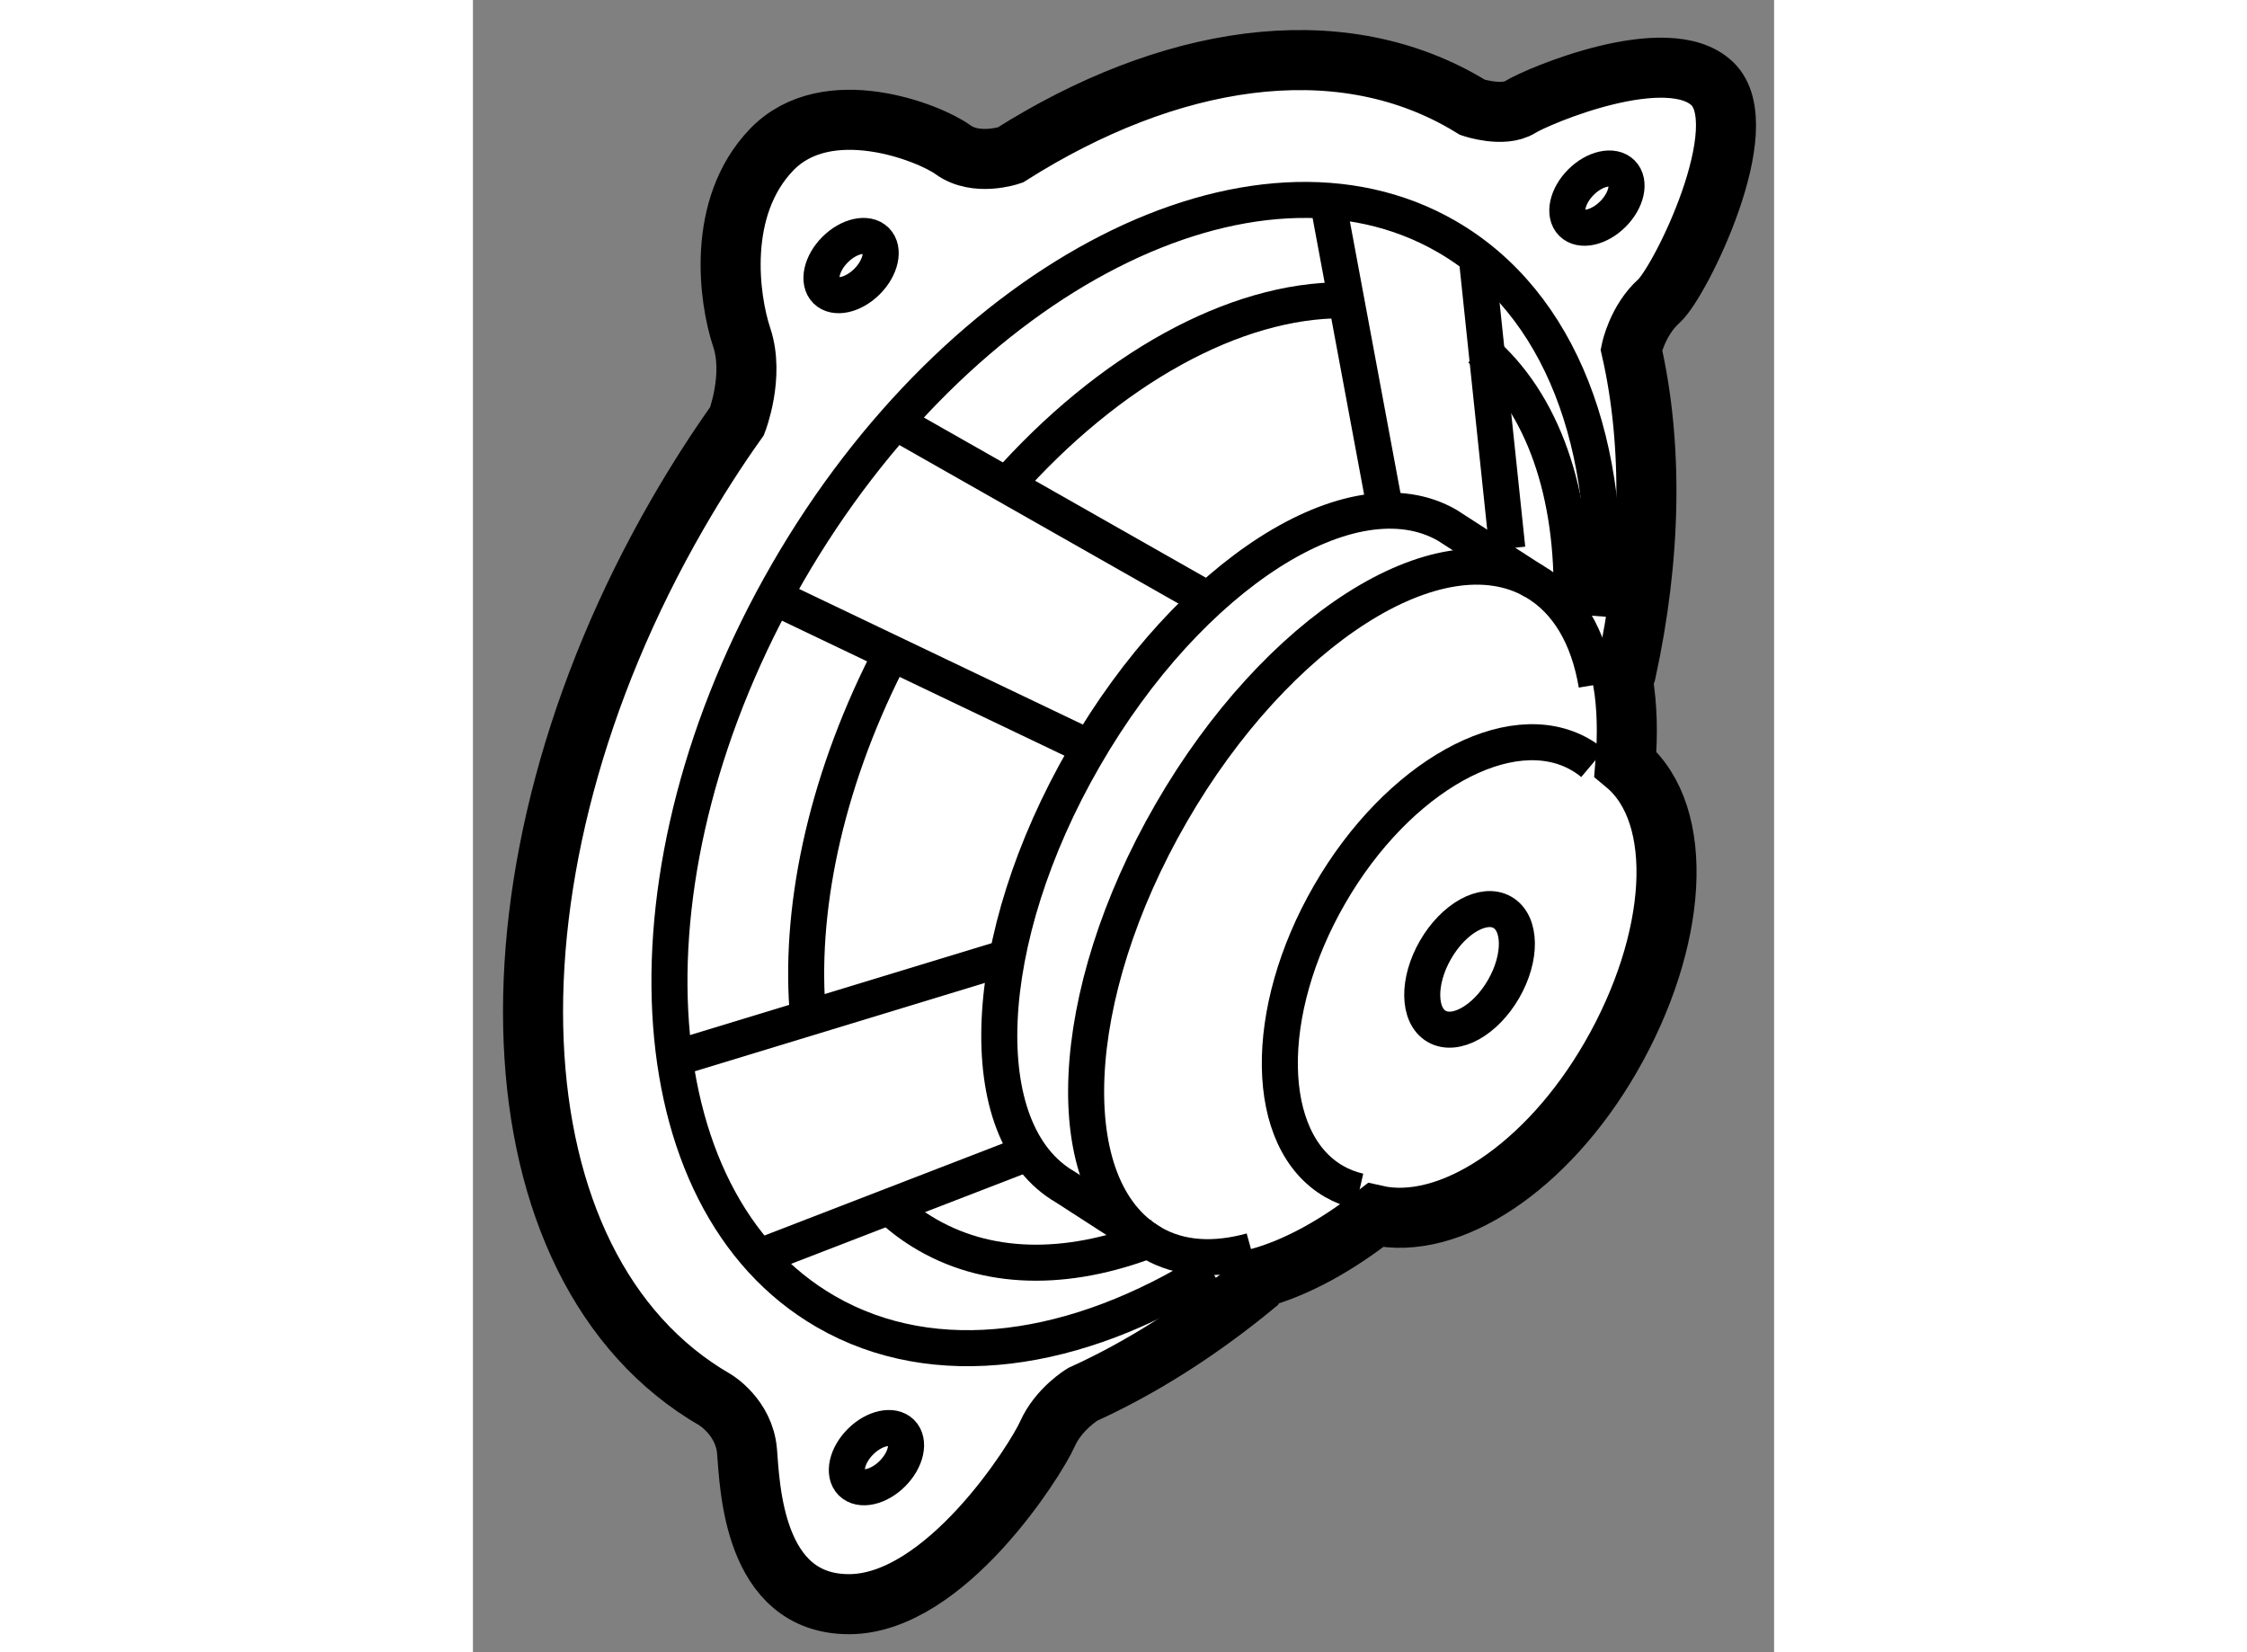
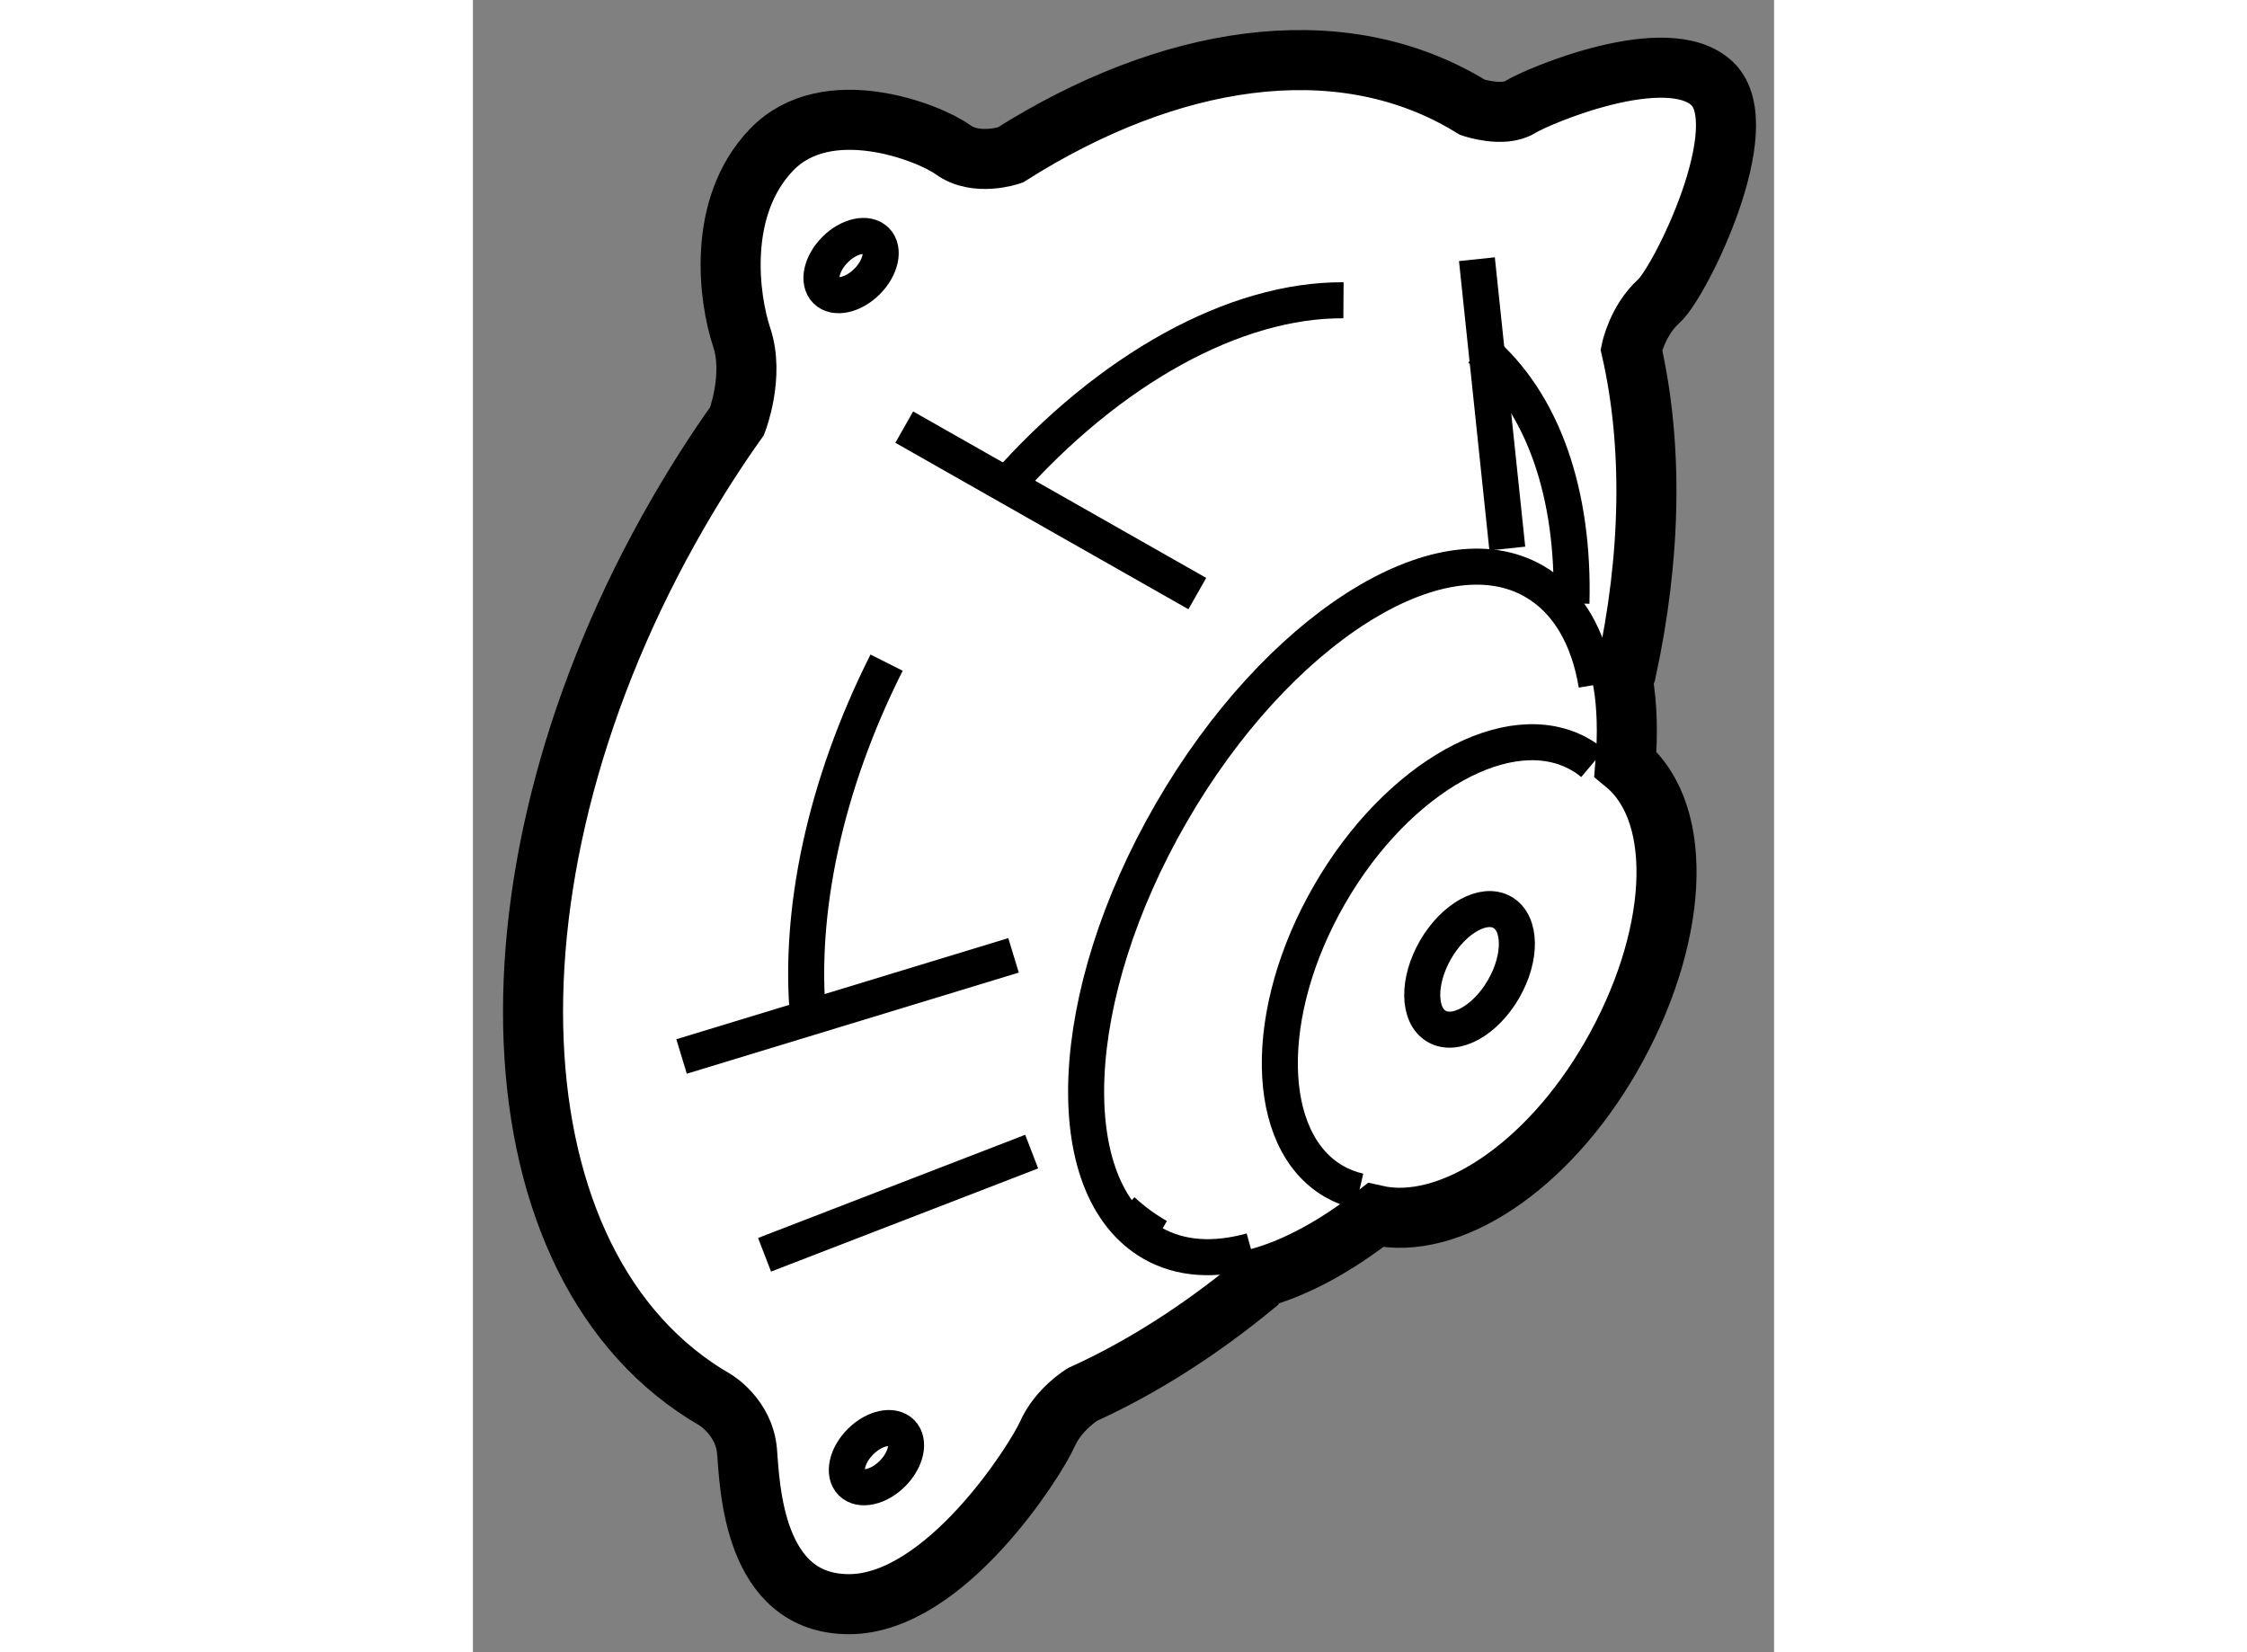
<svg xmlns="http://www.w3.org/2000/svg" version="1.1" x="0px" y="0px" width="244.8px" height="180px" viewBox="152.414 103.551 10.833 13.756" enable-background="new 0 0 244.8 180" xml:space="preserve">
  <rect x="152.414" y="103.551" width="10.833" height="13.756" fill="#808080" stroke="none" />
  <g>
    <path fill="#FFFFFF" stroke="#000000" stroke-width="0.5" d="M161.989,109.222c0.035,0.208,0.041,0.441,0.02,0.69l0,0    c0.509,0.422,0.437,1.473-0.123,2.443c-0.53,0.918-1.344,1.453-1.957,1.313l0,0c-0.327,0.256-0.658,0.437-0.968,0.523    l-0.036,0.059c-0.465,0.383-0.949,0.69-1.434,0.91c0,0-0.201,0.12-0.295,0.332c-0.094,0.212-0.849,1.415-1.651,1.415    c-0.802,0-0.825-0.991-0.849-1.274s-0.265-0.427-0.265-0.427c-1.894-1.093-2.033-4.398-0.31-7.381    c0.155-0.268,0.319-0.525,0.492-0.768c0,0,0.146-0.377,0.039-0.697c-0.107-0.32-0.213-1.083,0.249-1.563s1.314-0.142,1.509,0    c0.195,0.142,0.477,0.045,0.477,0.045c1.322-0.837,2.715-1.053,3.781-0.438c0.023,0.013,0.046,0.027,0.069,0.041    c0,0,0.255,0.086,0.397-0.003c0.142-0.089,1.225-0.55,1.598-0.195c0.373,0.355-0.266,1.651-0.444,1.811    c-0.178,0.16-0.229,0.404-0.229,0.404c0.18,0.791,0.167,1.716-0.045,2.687L161.989,109.222z" />
    <path fill="none" stroke="#000000" stroke-width="0.3" d="M159.793,113.469c-0.074-0.017-0.144-0.044-0.21-0.082    c-0.587-0.339-0.603-1.409-0.036-2.39c0.566-0.981,1.501-1.502,2.088-1.163c0.037,0.021,0.071,0.045,0.103,0.072" />
    <ellipse transform="matrix(0.5 -0.866 0.866 0.5 -16.307 194.992)" fill="none" stroke="#000000" stroke-width="0.3" cx="160.715" cy="111.618" rx="0.548" ry="0.327" />
    <ellipse transform="matrix(0.707 -0.707 0.707 0.707 -29.21 140.994)" fill="none" stroke="#000000" stroke-width="0.3" cx="155.59" cy="105.757" rx="0.294" ry="0.188" />
-     <ellipse transform="matrix(0.707 -0.707 0.707 0.707 -26.994 145.221)" fill="none" stroke="#000000" stroke-width="0.3" cx="161.801" cy="105.195" rx="0.294" ry="0.188" />
    <ellipse transform="matrix(0.707 -0.707 0.707 0.707 -36.167 144.052)" fill="none" stroke="#000000" stroke-width="0.3" cx="155.803" cy="115.683" rx="0.294" ry="0.188" />
-     <path fill="none" stroke="#000000" stroke-width="0.3" d="M158.556,114.12c-1.114,0.7-2.296,0.876-3.204,0.351    c-1.603-0.925-1.745-3.679-0.318-6.151c1.427-2.472,3.883-3.725,5.486-2.8c0.957,0.552,1.393,1.756,1.286,3.163" />
    <path fill="none" stroke="#000000" stroke-width="0.3" d="M160.798,106.455c0.531,0.447,0.786,1.216,0.762,2.119" />
    <path fill="none" stroke="#000000" stroke-width="0.3" d="M156.846,107.603c0.867-0.982,1.913-1.558,2.816-1.552" />
    <path fill="none" stroke="#000000" stroke-width="0.3" d="M155.205,112.024c-0.081-0.874,0.135-1.928,0.653-2.956" />
-     <path fill="none" stroke="#000000" stroke-width="0.3" d="M158.117,113.847c-0.694,0.284-1.374,0.3-1.921-0.016    c-0.108-0.062-0.207-0.135-0.297-0.218" />
+     <path fill="none" stroke="#000000" stroke-width="0.3" d="M158.117,113.847c-0.108-0.062-0.207-0.135-0.297-0.218" />
    <path fill="none" stroke="#000000" stroke-width="0.3" d="M158.896,113.965c-0.307,0.085-0.592,0.071-0.827-0.065    c-0.791-0.457-0.72-2.06,0.159-3.581c0.878-1.521,2.232-2.385,3.022-1.928c0.281,0.162,0.453,0.466,0.519,0.86" />
-     <path fill="none" stroke="#000000" stroke-width="0.3" d="M158.069,113.901l-0.723-0.467c-0.791-0.457-0.72-2.06,0.159-3.581    c0.878-1.521,2.232-2.385,3.022-1.928l0.723,0.467" />
    <line fill="none" stroke="#000000" stroke-width="0.3" x1="156.005" y1="107.107" x2="158.445" y2="108.493" />
-     <line fill="none" stroke="#000000" stroke-width="0.3" x1="154.925" y1="108.523" x2="157.61" y2="109.806" />
    <line fill="none" stroke="#000000" stroke-width="0.3" x1="156.915" y1="111.505" x2="154.151" y2="112.347" />
    <line fill="none" stroke="#000000" stroke-width="0.3" x1="157.066" y1="113.139" x2="154.842" y2="113.998" />
-     <line fill="none" stroke="#000000" stroke-width="0.3" x1="159.543" y1="105.288" x2="159.998" y2="107.731" />
    <line fill="none" stroke="#000000" stroke-width="0.3" x1="160.773" y1="105.709" x2="161.026" y2="108.118" />
  </g>
</svg>